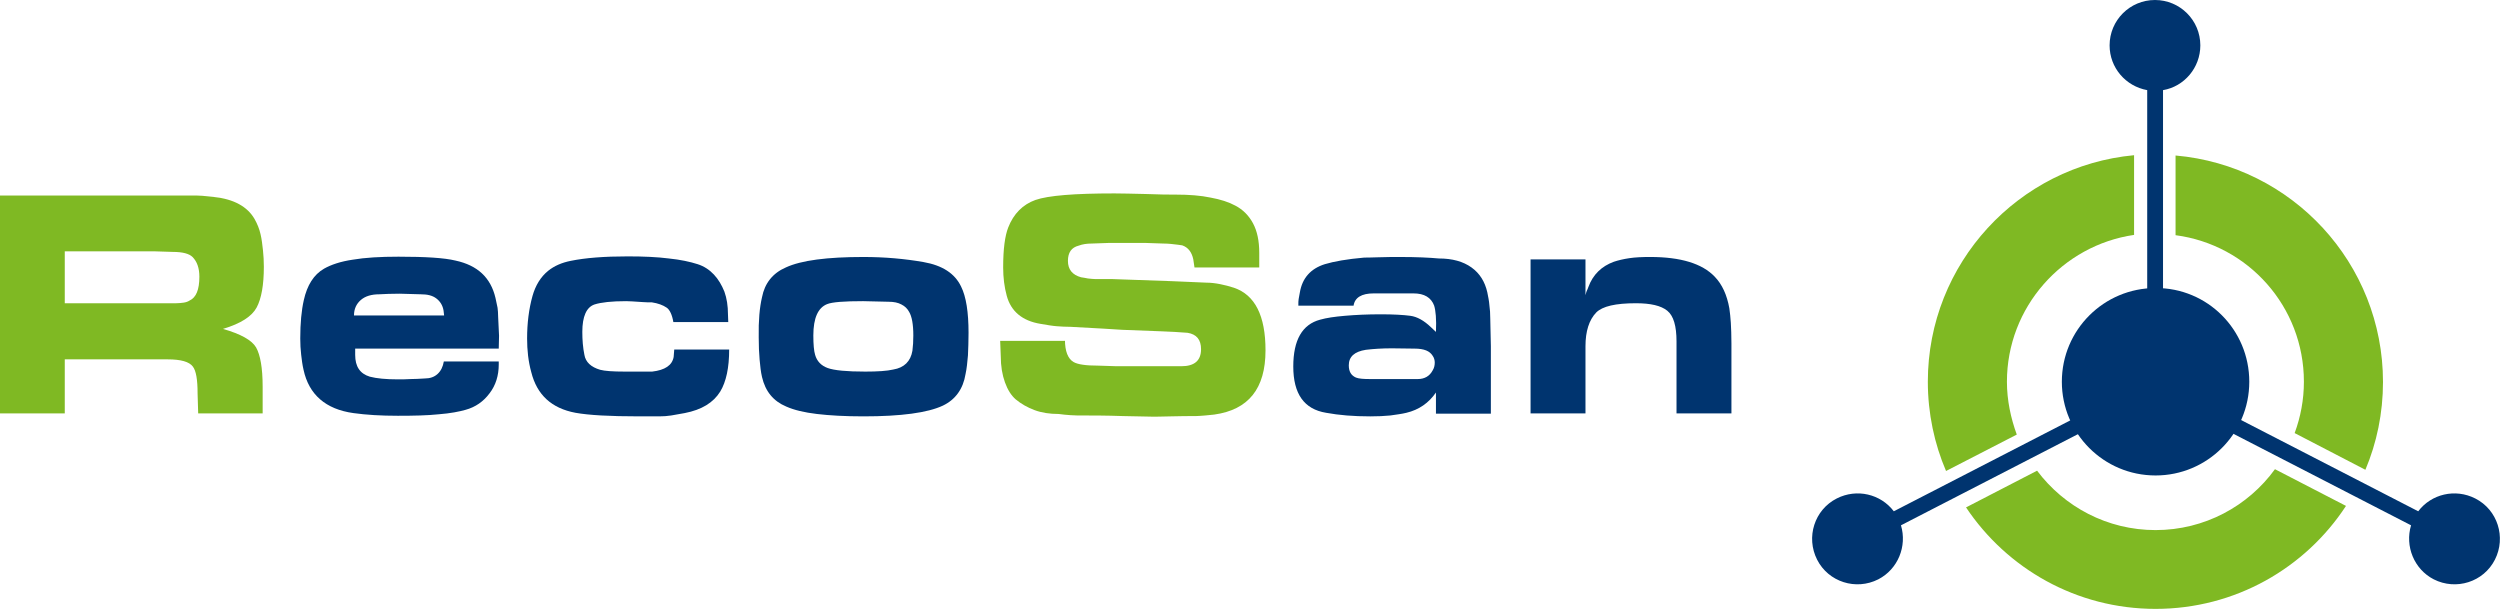
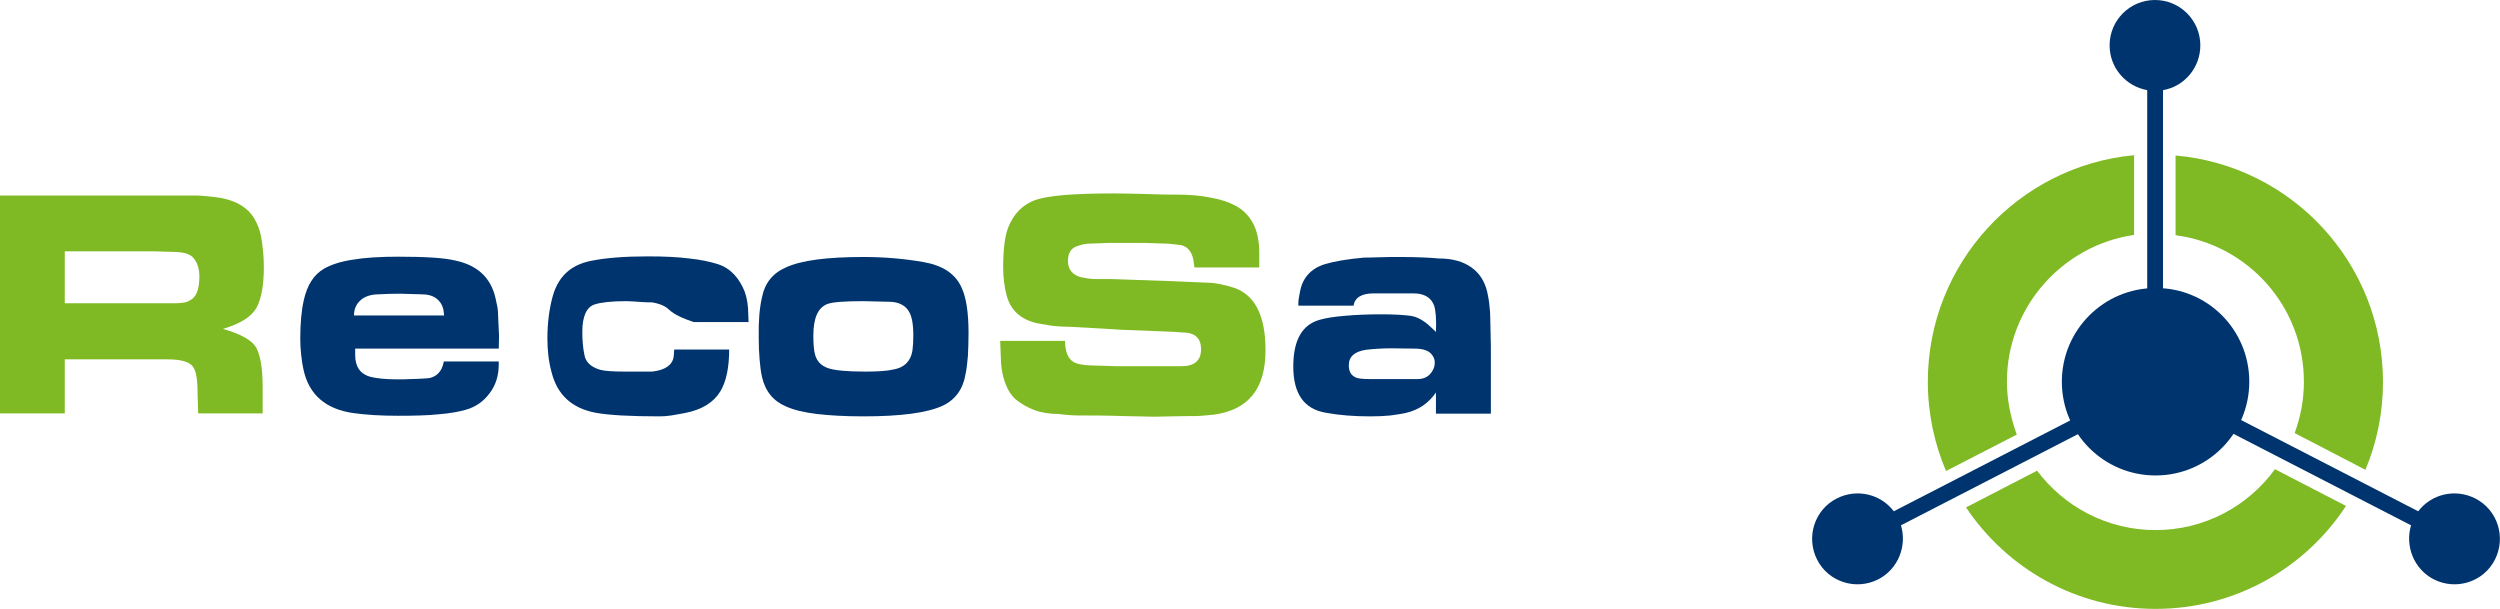
<svg xmlns="http://www.w3.org/2000/svg" id="Ebene_1" x="0px" y="0px" viewBox="0 0 837.6 204.1" style="enable-background:new 0 0 837.6 204.1;" xml:space="preserve">
  <style type="text/css">	.st0{fill:#7FB923;}	.st1{fill:#00346F;}</style>
  <g>
    <g>
      <path class="st0" d="M62.9,65.5c2.4,0,4,0,4.9,0.1c0.9,0.1,2.2,0.2,3.9,0.4c6.6,0.7,11.2,3.2,13.6,7.4c0.9,1.6,1.6,3.3,2,5.1   c0.4,1.7,0.6,3.5,0.8,5.3c0.2,1.8,0.3,3.7,0.3,5.6c0,6-0.8,10.6-2.4,13.6c-1.6,3-5.3,5.4-11.3,7.2c6,1.7,9.7,3.8,11.1,6.2   c1.4,2.5,2.2,6.8,2.2,13.2v8.9H66.4l-0.2-6.7c0-4.6-0.5-7.6-1.6-9c-1.2-1.6-4-2.4-8.4-2.4H21.7v18.1H0v-73H62.9z M21.7,84.4v17.2   h30.4c0.7,0,1.8,0,3.3,0c1.5,0,2.7,0,3.6,0c0.9,0,1.7-0.1,2.5-0.2c0.7-0.1,1.4-0.3,2-0.7c2.2-1,3.3-3.6,3.3-8   c0-2.9-0.8-5.1-2.3-6.6c-1.1-1.1-3.3-1.7-6.6-1.7l-6.4-0.2H21.7z" />
      <path class="st1" d="M119,118.9c0,3.9,1.6,6.3,4.9,7.3c2.3,0.6,5.4,0.9,9.4,0.9c1.3,0,2.8,0,4.2-0.1c1.5,0,3.1-0.1,4.8-0.2   c1.8,0,3.2-0.5,4.3-1.5c1.1-1,1.8-2.4,2.1-4.2h18.4v1c0,3.7-1,7-3.1,9.7c-2,2.7-4.7,4.6-8,5.5c-2.1,0.6-5.1,1.2-9,1.5   c-3.8,0.4-8.4,0.5-13.7,0.5c-5.7,0-10.6-0.3-14.9-0.9c-9.3-1.3-14.9-6.2-16.7-14.5c-0.4-1.7-0.6-3.4-0.8-5.1   c-0.2-1.7-0.3-3.5-0.3-5.4c0-5.1,0.4-9.4,1.2-12.9c1.1-4.9,3.3-8.5,6.8-10.5c2.3-1.3,5.5-2.4,9.6-3c4.1-0.7,9.2-1,15.3-1   c9.1,0,15.4,0.4,19.1,1.3c7.4,1.6,11.8,5.7,13.4,12.5c0.3,1.3,0.5,2.4,0.7,3.3c0.1,0.8,0.2,1.9,0.2,3.1l0.3,6.3l-0.1,4.3H119   V118.9z M148.8,105.7l-0.2-1.7c-0.3-1.7-1.1-3-2.4-4c-1.3-1-3-1.4-5.2-1.4l-7.1-0.2c-2.7,0-5,0.1-6.8,0.2c-2.6,0-4.7,0.6-6.2,1.9   c-1.5,1.3-2.3,3-2.3,5.2H148.8z" />
-       <path class="st1" d="M223.4,103.1c-1.3-0.9-3-1.5-5-1.8c-1,0-2.1,0-3.2-0.1c-2.8-0.2-4.6-0.3-5.4-0.3c-4.9,0-8.4,0.4-10.6,1.1   c-2.7,0.9-4.1,4-4.1,9.2c0,2.7,0.2,5.3,0.7,7.7c0.4,2.4,2.2,4.1,5.3,5c1.5,0.4,4.2,0.6,8.2,0.6c2.3,0,4.2,0,5.5,0   c1.3,0,2.6,0,3.7,0c4.3-0.5,6.7-2.1,7.2-4.9l0.2-2.5h18.4c0,6.1-1,10.8-3,14.1c-2.3,3.7-6.2,6.1-11.9,7.2   c-1.7,0.3-3.2,0.6-4.5,0.8c-1.3,0.2-2.6,0.3-4,0.3h-6.8c-9.8,0-16.9-0.4-21.3-1.2c-8-1.5-12.9-6-14.8-13.6   c-1-3.6-1.4-7.4-1.4-11.3c0-5.1,0.6-9.9,1.8-14.2c1-3.6,2.8-6.5,5.3-8.5c2-1.6,4.5-2.7,7.5-3.3c4.9-1,11.2-1.5,19.1-1.5   c5.3,0,9.9,0.2,13.8,0.7c3.9,0.4,7.1,1.1,9.6,1.9c2.2,0.7,4,1.9,5.5,3.5c1.5,1.6,2.6,3.5,3.5,5.7c0.8,2.2,1.2,4.8,1.2,7.6l0.1,2.6   h-18.4C225.2,105.5,224.4,103.8,223.4,103.1z" />
+       <path class="st1" d="M223.4,103.1c-1.3-0.9-3-1.5-5-1.8c-1,0-2.1,0-3.2-0.1c-2.8-0.2-4.6-0.3-5.4-0.3c-4.9,0-8.4,0.4-10.6,1.1   c-2.7,0.9-4.1,4-4.1,9.2c0,2.7,0.2,5.3,0.7,7.7c0.4,2.4,2.2,4.1,5.3,5c1.5,0.4,4.2,0.6,8.2,0.6c2.3,0,4.2,0,5.5,0   c1.3,0,2.6,0,3.7,0c4.3-0.5,6.7-2.1,7.2-4.9l0.2-2.5h18.4c0,6.1-1,10.8-3,14.1c-2.3,3.7-6.2,6.1-11.9,7.2   c-1.7,0.3-3.2,0.6-4.5,0.8c-1.3,0.2-2.6,0.3-4,0.3c-9.8,0-16.9-0.4-21.3-1.2c-8-1.5-12.9-6-14.8-13.6   c-1-3.6-1.4-7.4-1.4-11.3c0-5.1,0.6-9.9,1.8-14.2c1-3.6,2.8-6.5,5.3-8.5c2-1.6,4.5-2.7,7.5-3.3c4.9-1,11.2-1.5,19.1-1.5   c5.3,0,9.9,0.2,13.8,0.7c3.9,0.4,7.1,1.1,9.6,1.9c2.2,0.7,4,1.9,5.5,3.5c1.5,1.6,2.6,3.5,3.5,5.7c0.8,2.2,1.2,4.8,1.2,7.6l0.1,2.6   h-18.4C225.2,105.5,224.4,103.8,223.4,103.1z" />
      <path class="st1" d="M255.3,99.6c0.9-4.7,3.6-8.1,8-10c5.2-2.4,13.9-3.5,26-3.5c7.1,0,13.8,0.6,20.1,1.7   c6.3,1.1,10.5,3.8,12.6,8.2c1.7,3.4,2.5,8.6,2.5,15.5c0,2.8-0.1,5.3-0.2,7.6c-0.2,2.3-0.4,4.4-0.8,6.2c-0.8,5-3.4,8.6-7.6,10.6   c-5.1,2.4-14,3.6-26.6,3.6c-6.2,0-11.4-0.3-15.6-0.8c-4.2-0.5-7.6-1.3-10.3-2.5c-4.3-1.8-7-5.1-8.1-9.9c-0.4-1.7-0.6-3.6-0.8-5.8   c-0.2-2.2-0.3-4.7-0.3-7.5C254.1,107.4,254.5,103,255.3,99.6z M272.5,112.4c0,3,0.2,5.2,0.6,6.5c0.6,2.1,2,3.6,4.2,4.4   c2.2,0.8,6.4,1.2,12.6,1.2c4.1,0,7.3-0.2,9.4-0.7c3.6-0.6,5.8-2.7,6.4-6.3c0.2-1.5,0.3-3.2,0.3-5.1c0-3.8-0.5-6.4-1.4-7.9   c-0.6-1.1-1.4-1.9-2.6-2.5c-1.1-0.6-2.5-0.9-4.3-0.9l-8.5-0.2c-6.3,0-10.4,0.3-12.1,1C274.1,103.1,272.5,106.5,272.5,112.4z" />
      <path class="st0" d="M356.8,113.8c0,3.9,1,6.4,2.9,7.5c0.7,0.4,1.7,0.7,3.1,0.9c1.3,0.2,3,0.3,5.1,0.3l6.2,0.2H390h5.8   c4.4,0,6.6-1.9,6.6-5.7c0-3.2-1.5-5-4.5-5.5l-4.4-0.3l-4.4-0.2l-13.1-0.5l-6.4-0.4l-10.9-0.6c-1.7,0-3.2-0.1-4.6-0.2   c-1.4-0.1-3.2-0.4-5.5-0.8c-6.1-1-9.9-4.2-11.3-9.4c-0.8-2.9-1.2-6.1-1.2-9.5c0-6.2,0.6-10.6,1.7-13.4c1.8-4.6,4.9-7.7,9.1-9.2   c4.3-1.5,13.1-2.2,26.5-2.2c2.5,0,6,0.1,10.5,0.2c4.6,0.2,7.9,0.2,10,0.2c4.5,0,8.4,0.3,11.7,1c3.3,0.6,6.1,1.5,8.3,2.7   c2.5,1.3,4.5,3.3,5.9,5.9c1.4,2.6,2.1,5.9,2.1,9.9v4.9h-21.7l-0.4-2.7c-0.5-2.4-1.7-4-3.7-4.7c-0.1,0-0.6-0.1-1.4-0.2   c-1.6-0.2-3.2-0.4-4.8-0.4l-5.9-0.2h-12.7l-5.6,0.2c-1.5,0-3,0.2-4.3,0.7c-2.4,0.6-3.6,2.3-3.6,5.1c0,2.9,1.5,4.7,4.4,5.5   c0.6,0.1,1.4,0.2,2.3,0.4c1,0.1,1.8,0.2,2.5,0.2h5.6l20,0.7l11.6,0.5c1.5,0,3.1,0.2,4.6,0.5c1.5,0.3,3.1,0.7,4.6,1.2   c7.1,2.4,10.6,9.4,10.6,21c0,12.8-5.7,19.9-17.2,21.5c-0.7,0.1-1.7,0.2-3,0.3c-1.3,0.1-2.4,0.2-3.2,0.2c-2.2,0-5,0-8.4,0.1   c-3.4,0.1-5.4,0.1-6,0.1c-0.7,0-4-0.1-9.9-0.2c-5.9-0.2-10.4-0.2-13.6-0.2c-1.3,0-2.7,0-4-0.1c-1.3-0.1-2.7-0.2-4-0.4   c-3,0-5.7-0.4-8.1-1.3c-2.4-0.9-4.5-2.1-6.3-3.6c-1.5-1.3-2.7-3.2-3.6-5.7c-0.9-2.5-1.4-5.4-1.4-8.8l-0.2-5.1H356.8z" />
      <path class="st1" d="M480.5,102.4c-1-2.7-3.3-4.1-6.9-4.1h-8.4h-5c-4,0-6.3,1.4-6.7,4.1H435c0-1,0-1.7,0.1-2.2   c0.1-0.5,0.2-1.2,0.4-2.2c0.8-4.8,3.6-8,8.4-9.5c3-0.9,7.4-1.7,13.2-2.2c0.5,0,2,0,4.7-0.1c2.7-0.1,5.1-0.1,7.4-0.1   c5.3,0,9.6,0.2,12.9,0.5c4.5,0,8.1,1,10.9,3c2.8,2,4.5,4.8,5.3,8.3c0.3,1.5,0.6,2.9,0.7,4.3c0.2,1.4,0.3,2.9,0.3,4.6l0.2,9.2v22.6   h-18.4v-7.1c-2.4,3.5-5.7,5.8-9.9,6.8c-1.6,0.4-3.4,0.6-5.4,0.9c-2,0.2-4.2,0.3-6.7,0.3c-5.6,0-10.5-0.4-14.8-1.2   c-7.4-1.2-11-6.4-11-15.5c0-8.9,3-14.1,9-15.7c2.1-0.6,4.8-1,8.3-1.3c3.5-0.3,7.5-0.5,12-0.5c4.3,0,7.6,0.2,9.9,0.5   c2.3,0.3,4.6,1.6,6.9,3.8l1.7,1.6C481.3,106.9,481,104,480.5,102.4z M451.9,122.4c0,2.1,0.8,3.4,2.4,4.1c1,0.4,2.6,0.5,4.9,0.5h10   h5.8c2.3,0,4-1,5-2.9c0.5-0.8,0.7-1.7,0.7-2.6c0-0.8-0.2-1.6-0.7-2.3c-0.5-0.8-1.2-1.4-2.2-1.8c-1-0.4-2.3-0.6-3.8-0.6l-7.7-0.1   c-3.3,0-6.2,0.2-8.7,0.5C453.8,117.8,451.9,119.5,451.9,122.4z" />
-       <path class="st1" d="M531.2,86.9v12c0.2-0.9,0.4-1.4,0.5-1.6c0.1-0.2,0.3-0.6,0.5-1.2c1.5-4.1,4.4-6.9,8.5-8.4   c1.5-0.5,3.2-0.9,5.2-1.2c2-0.3,4.3-0.4,7-0.4c10.2,0,17.4,2.2,21.6,6.6c2.5,2.6,4.1,6.1,4.9,10.6c0.2,1.5,0.4,3.1,0.5,4.9   c0.1,1.8,0.2,4.1,0.2,6.9v23.4h-18.4v-18.8v-5.3c0-5.2-1-8.6-3.1-10.3c-2.1-1.7-5.6-2.5-10.5-2.5c-6.8,0-11.2,1-13.3,3.1   c-2.4,2.5-3.6,6.3-3.6,11.3v3.9v18.6h-18.4V86.9H531.2z" />
    </g>
    <g>
      <path class="st1" d="M737.2,15.2C737.2,6.8,730.4,0,722,0c-8.4,0-15.2,6.8-15.2,15.2c0,7.5,5.4,13.7,12.6,15v67.3h5.3V30.2   C731.8,29,737.2,22.7,737.2,15.2z" />
      <path class="st1" d="M815.4,194.1c7.5,3.8,16.7,0.9,20.5-6.6c3.8-7.5,0.9-16.7-6.6-20.5c-6.7-3.4-14.7-1.5-19.1,4.3l-59.8-30.8   l-2.4,4.7l59.8,30.8C805.7,183,808.8,190.7,815.4,194.1z" />
      <path class="st1" d="M629.3,194.1c-7.5,3.8-16.7,0.9-20.5-6.6c-3.8-7.5-0.9-16.7,6.6-20.5c6.7-3.4,14.7-1.5,19.1,4.3l59.8-30.8   l2.4,4.7l-59.8,30.8C639,183,635.9,190.7,629.3,194.1z" />
      <path class="st1" d="M753.6,127.9c0,17.4-14.1,31.4-31.4,31.4c-17.4,0-31.4-14.1-31.4-31.4c0-17.4,14.1-31.4,31.4-31.4   C739.6,96.4,753.6,110.5,753.6,127.9z" />
      <path class="st0" d="M672.4,127.9c0-25,18.6-45.7,42.6-49.2V52c-38.7,3.6-69.1,36.2-69.1,75.9c0,10.6,2.2,20.8,6.1,29.9l23.7-12.2   C673.7,140.1,672.4,134.1,672.4,127.9z" />
      <path class="st0" d="M771.9,127.9c0,6-1.1,11.8-3.1,17.2l23.7,12.3c3.8-9,5.9-19,5.9-29.4c0-39.8-30.5-72.5-69.5-75.9v26.7   C753.2,82,771.9,102.7,771.9,127.9z" />
      <path class="st0" d="M722.2,177.6c-16.2,0-30.6-7.8-39.7-19.9L658.7,170c13.7,20.5,37,34,63.5,34c26.7,0,50.2-13.7,63.8-34.5   l-23.8-12.3C753.2,169.6,738.6,177.6,722.2,177.6z" />
    </g>
  </g>
</svg>